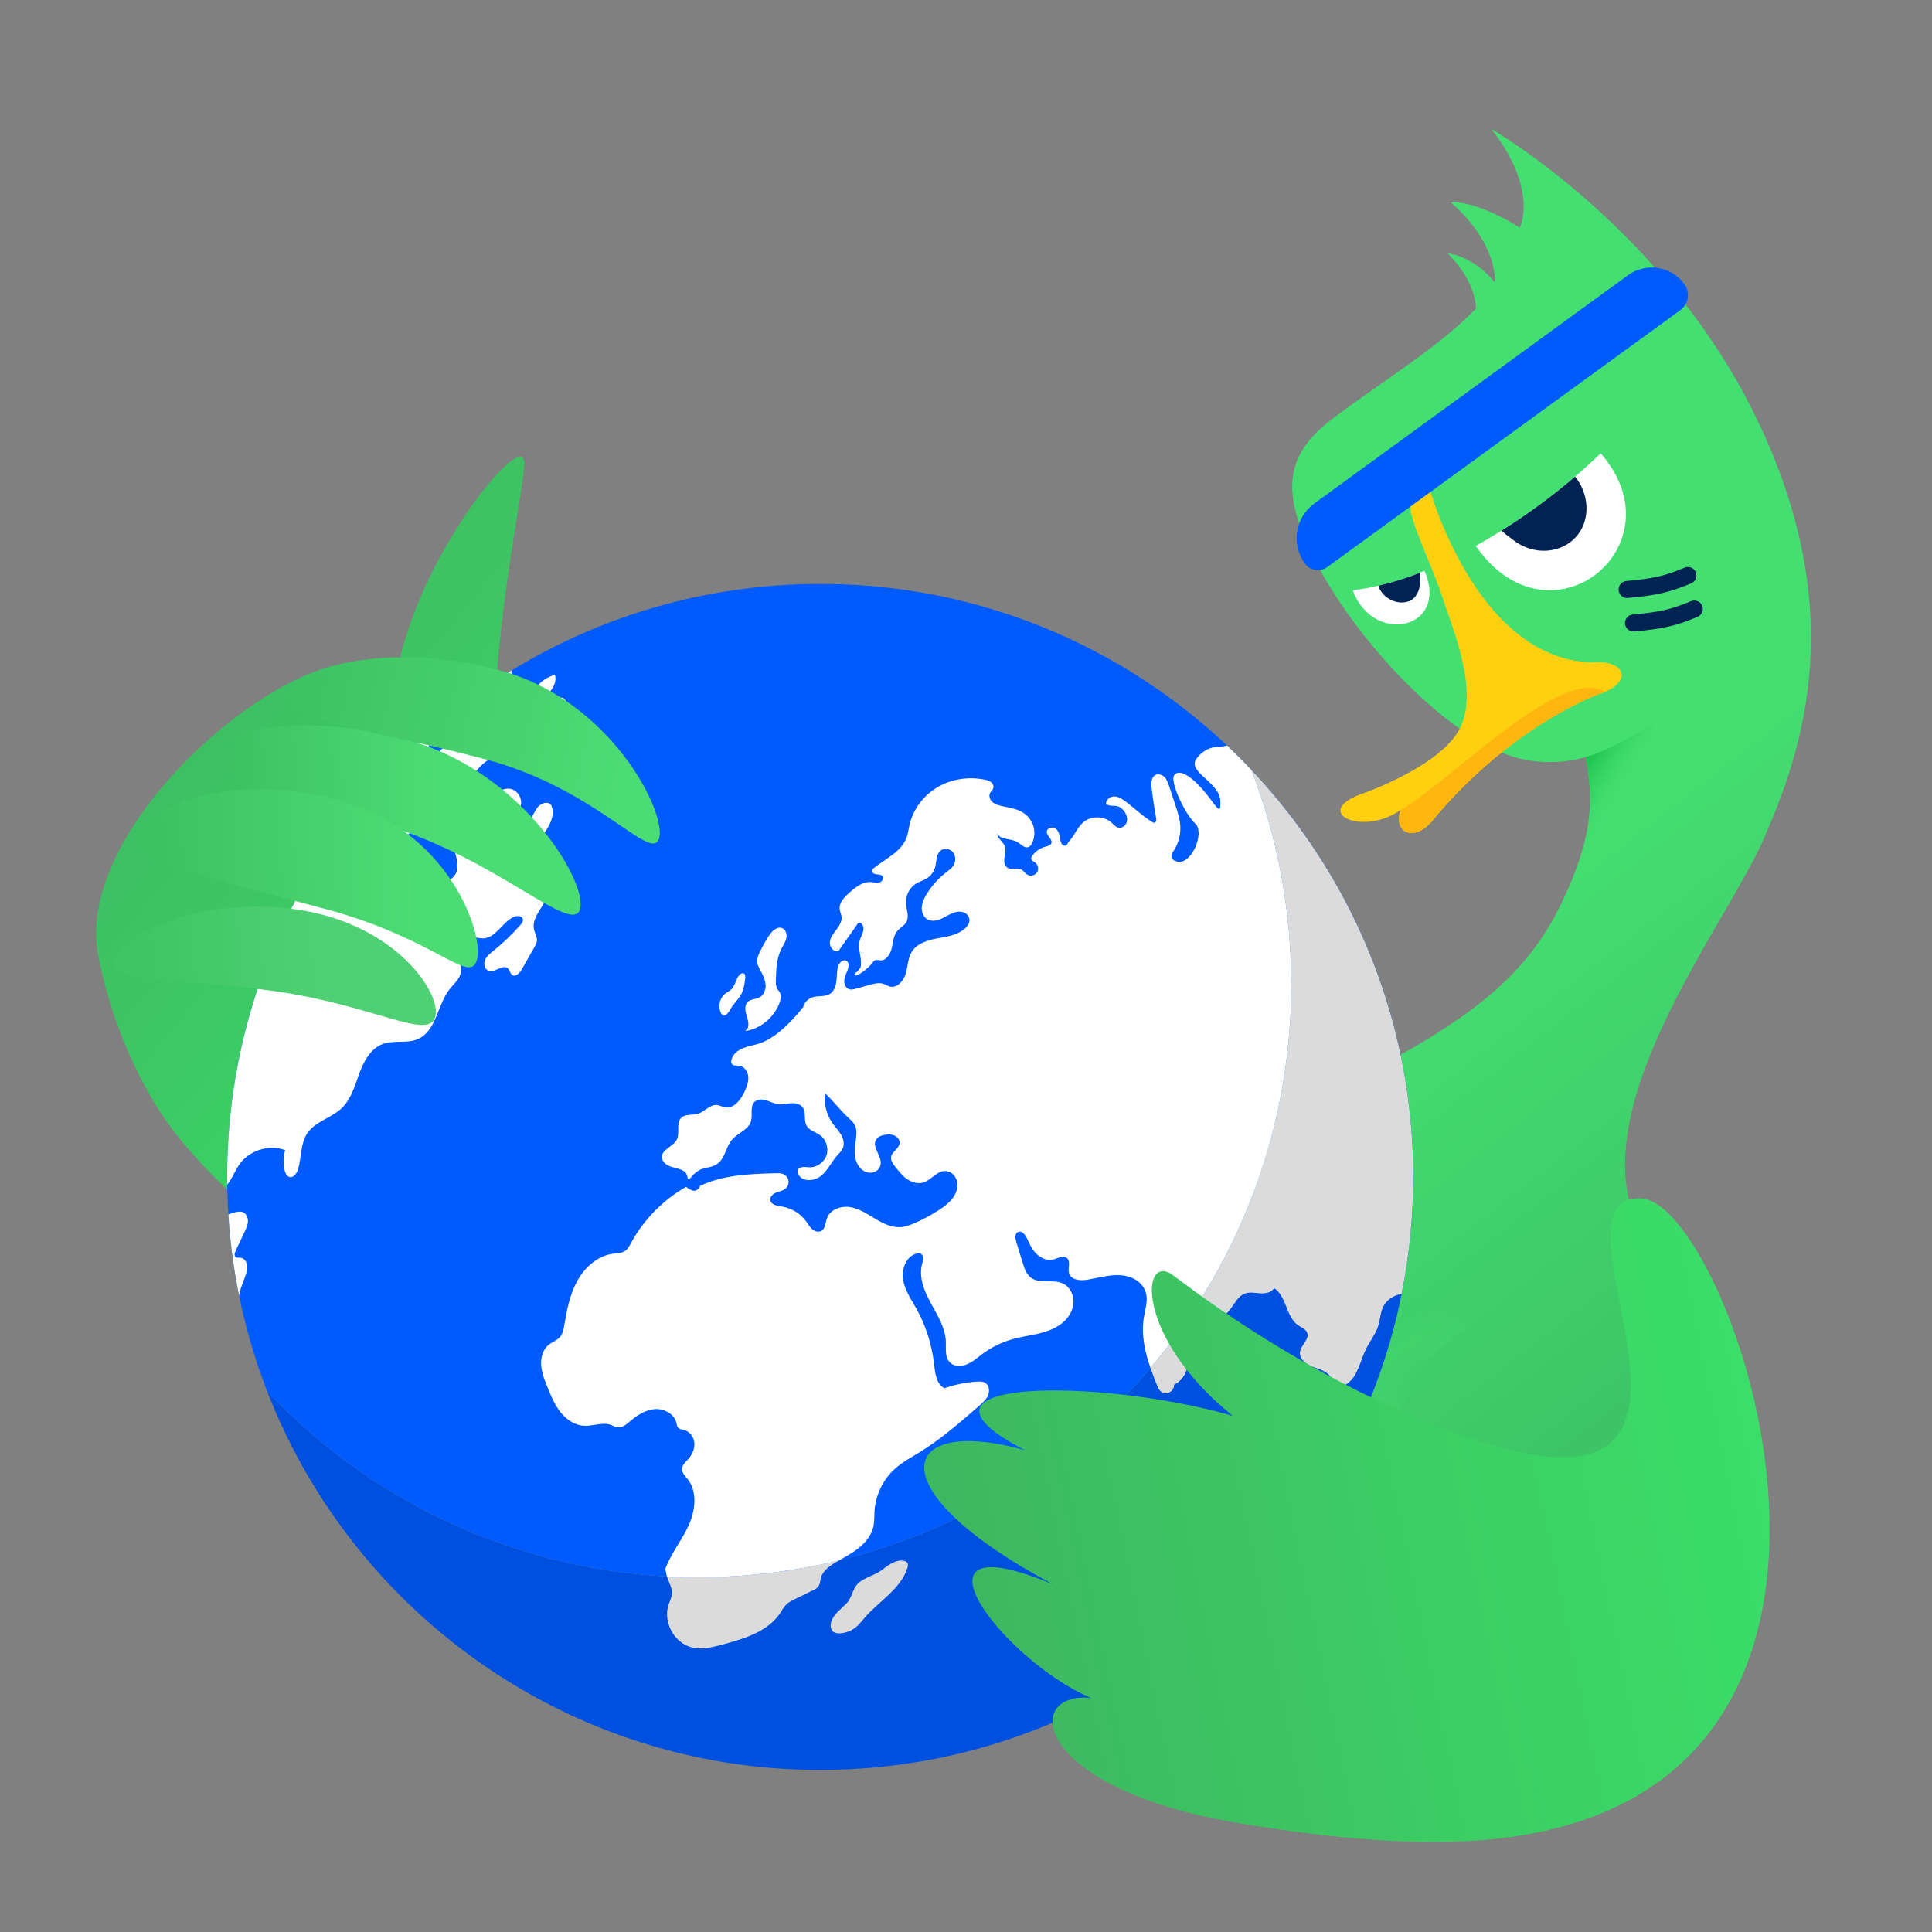
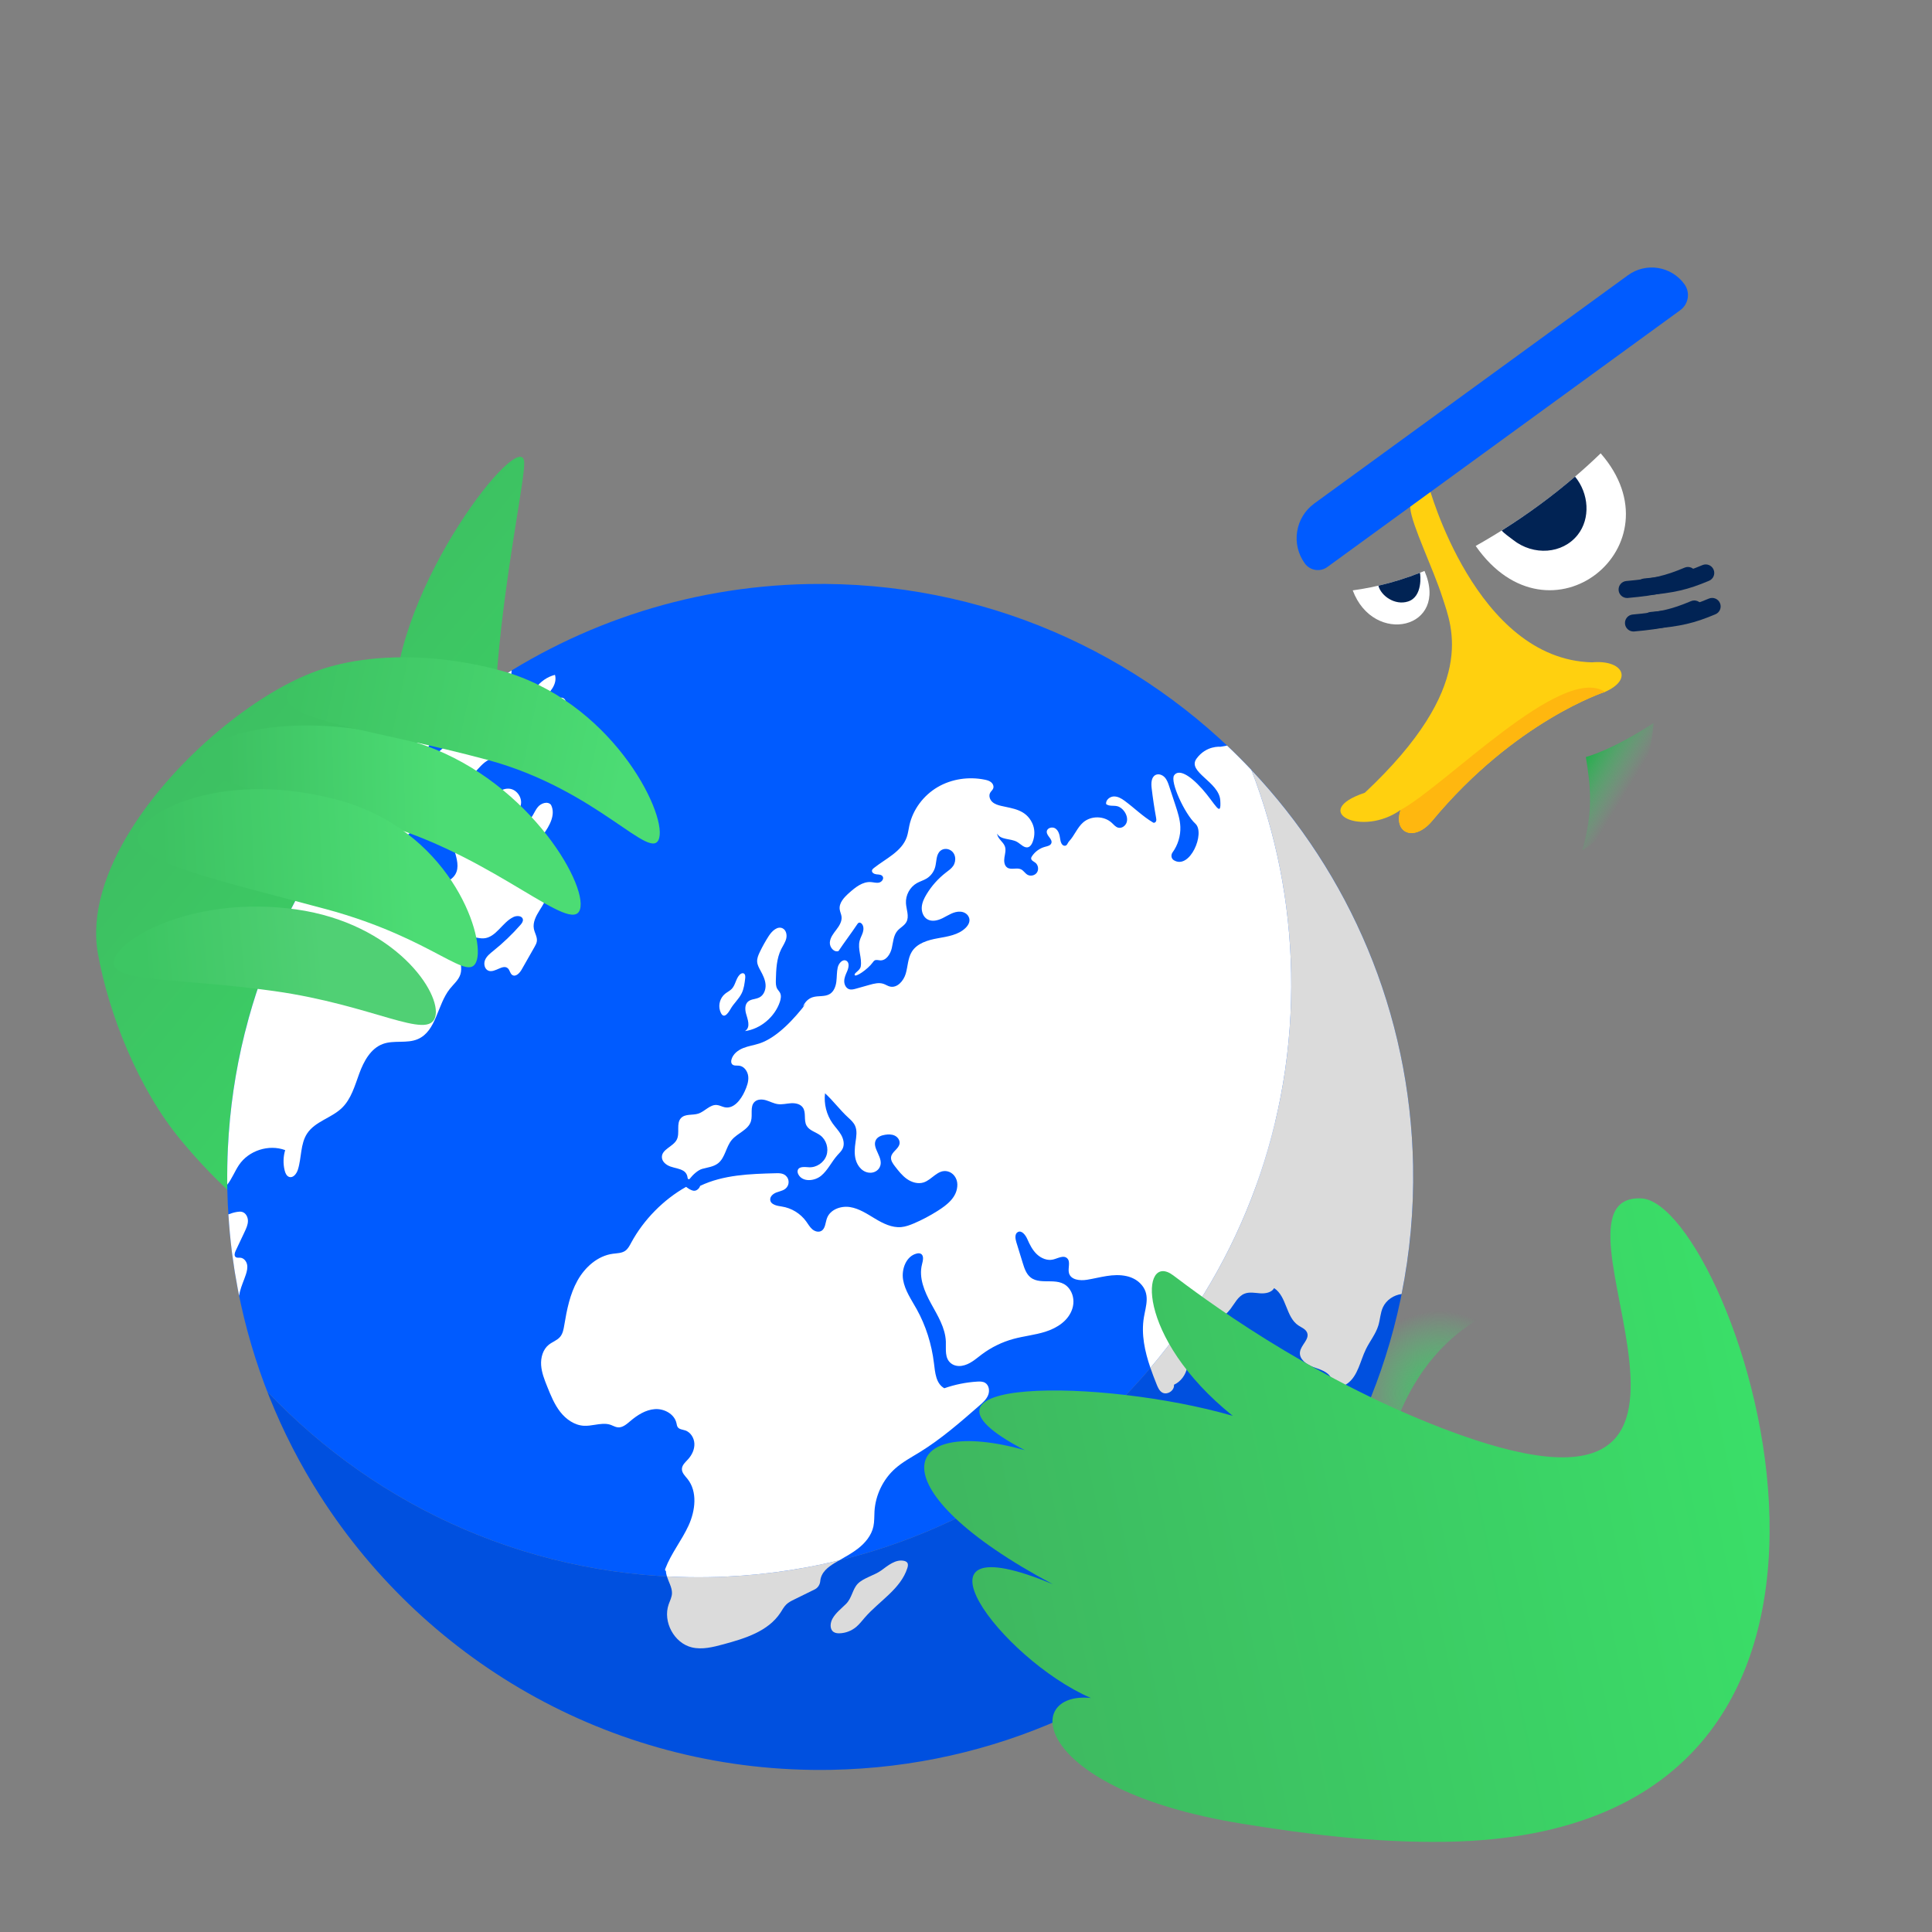
<svg xmlns="http://www.w3.org/2000/svg" width="400" height="400" viewBox="0 0 400 400" fill="none">
  <rect x="0" y="0" width="400" height="400" fill="#808080" stroke="none" />
  <g clip-path="url(#clip0_3385_85621)">
    <path fill-rule="evenodd" clip-rule="evenodd" d="M81.631 146.173C80.695 117.752 14.326 164.543 20.282 197.498C22.532 209.946 28.567 225.339 37.459 236.068C101.302 313.091 177.766 217.983 167.045 203.321C153.929 185.381 120.778 227.691 105.466 179.78C96.696 152.339 108.73 102.255 108.531 95.767C108.287 87.815 81.644 121.412 81.631 146.173Z" fill="url(#paint0_linear_3385_85621)" />
    <path d="M341.883 130.217C341.937 130.217 341.991 130.215 342.045 130.21C348.032 129.668 350.73 129.044 355.165 127.179C356.062 126.802 356.483 125.769 356.106 124.873C355.728 123.976 354.696 123.556 353.799 123.932C349.717 125.649 347.347 126.193 341.726 126.702C340.758 126.79 340.044 127.646 340.131 128.615C340.214 129.53 340.982 130.217 341.883 130.217Z" fill="#012354" />
    <path d="M340.56 123.283C340.613 123.283 340.667 123.281 340.721 123.276C346.708 122.733 349.406 122.11 353.841 120.245C354.738 119.867 355.159 118.835 354.781 117.938C354.404 117.041 353.372 116.619 352.475 116.997C348.393 118.714 346.024 119.258 340.403 119.767C339.434 119.855 338.72 120.712 338.807 121.68C338.891 122.595 339.659 123.283 340.56 123.283Z" fill="#012354" />
-     <path d="M363.642 86.556C382.988 126.555 373.374 155.021 365.051 173.923C357.117 191.939 325.836 231.243 340.159 255.778C354.482 280.313 351.081 308.619 347.145 316.66C343.209 324.701 324.446 340.706 292.366 340.707C261.494 340.707 252.855 338.685 232.454 329.495C215.967 322.068 211.454 312.018 210.749 304.268C210.045 296.518 210.749 282.427 221.318 269.04C231.887 255.653 253.728 237.334 276.979 225.357C300.23 213.379 314.658 204.418 322.776 188.014C330.614 172.176 329.6 164.716 328.337 156.723C328.337 156.723 320.584 159.354 312.207 156.309C296.707 150.672 277.699 128.763 270.638 112.625C265.706 101.351 266.172 94.128 275.647 86.877C285.434 79.388 297.932 71.959 305.605 63.839C305.24 57.44 299.638 52.393 299.638 52.393C304.162 53.191 307.399 55.916 309.54 58.522C309.495 49.103 300.322 41.892 300.322 41.892C304.665 41.592 311.271 44.934 314.705 47.177C318.124 37.472 308.685 26.667 308.685 26.667C308.685 26.667 344.572 47.13 363.642 86.556Z" fill="url(#paint1_linear_3385_85621)" />
    <path d="M331.401 93.856C348.078 112.946 320.863 135.034 305.529 113.032C315.052 107.674 323.898 101.127 331.401 93.856Z" fill="white" />
-     <path d="M295.803 100.634C295.803 100.634 305.494 136.532 329.607 137.13C335.922 136.545 338.245 140.635 332.297 143.249C332.297 143.249 313.744 149.212 296.555 169.908C292.735 174.507 288.39 172.395 289.981 167.686C282.017 173.377 270.909 168.037 282.576 164.126C282.576 164.126 299.024 158.359 302.519 150.251C306.014 142.144 300.635 129.906 298.648 123.722C296.66 117.537 292.308 108.741 291.983 105.234C291.659 101.726 292.165 99.556 295.803 100.634Z" fill="#FFD00F" />
+     <path d="M295.803 100.634C295.803 100.634 305.494 136.532 329.607 137.13C335.922 136.545 338.245 140.635 332.297 143.249C332.297 143.249 313.744 149.212 296.555 169.908C292.735 174.507 288.39 172.395 289.981 167.686C282.017 173.377 270.909 168.037 282.576 164.126C306.014 142.144 300.635 129.906 298.648 123.722C296.66 117.537 292.308 108.741 291.983 105.234C291.659 101.726 292.165 99.556 295.803 100.634Z" fill="#FFD00F" />
    <path d="M332.295 143.249C332.295 143.249 313.742 149.212 296.553 169.908C292.733 174.508 288.388 172.395 289.979 167.687C299.269 162.68 323.45 137.368 332.295 143.249Z" fill="#FFB70F" />
    <path d="M338.19 130.744C338.244 130.744 338.297 130.742 338.351 130.737C344.339 130.195 347.037 129.571 351.472 127.706C352.369 127.328 352.79 126.296 352.413 125.399C352.035 124.503 351.003 124.082 350.106 124.459C346.024 126.176 343.654 126.72 338.033 127.228C337.064 127.316 336.35 128.173 336.438 129.142C336.521 130.056 337.289 130.744 338.19 130.744Z" fill="#012354" />
    <path d="M336.868 123.809C336.922 123.809 336.975 123.806 337.03 123.801C343.017 123.259 345.715 122.635 350.149 120.77C351.046 120.393 351.468 119.361 351.09 118.464C350.713 117.567 349.681 117.145 348.784 117.523C344.702 119.24 342.332 119.784 336.711 120.293C335.742 120.381 335.029 121.238 335.116 122.206C335.199 123.121 335.967 123.809 336.868 123.809Z" fill="#012354" />
    <path d="M326.638 110.746C323.512 114.691 317.513 115.144 313.239 111.759C312.575 111.232 311.447 110.483 310.914 109.841C316.292 106.46 321.396 102.714 326.097 98.682C328.977 102.18 329.331 107.347 326.638 110.746Z" fill="#012354" />
    <path d="M280.068 122.229C284.394 133.787 300.115 130.23 294.929 118.207C290.097 120.191 285.019 121.57 280.068 122.229Z" fill="white" />
    <path d="M291.504 124.537C294.609 123.552 294.083 118.975 293.988 118.587C291.16 119.696 288.269 120.594 285.384 121.256C285.912 123.358 288.785 125.398 291.504 124.537Z" fill="#012354" />
    <path d="M327.582 176.09L327.581 176.091C329.999 167.789 329.233 162.388 328.338 156.723C328.338 156.723 333.493 155.481 342.342 149.691C342.342 149.691 341.883 167.199 327.582 176.09Z" fill="url(#paint2_linear_3385_85621)" />
    <path d="M253.297 240.509C255.247 242.41 258.252 242.28 260.061 240.413C262.004 238.409 261.749 235.346 259.964 233.674C258.232 231.9 255.127 231.776 253.205 233.744C251.449 235.542 251.294 238.559 253.297 240.509ZM262.766 230.738C266.492 234.351 266.168 239.946 262.969 243.24C259.607 246.701 253.978 246.84 250.465 243.419C246.934 239.981 246.919 234.33 250.309 230.923C253.515 227.559 259.112 227.195 262.766 230.738Z" fill="white" />
    <path d="M199.302 192.047C199.365 191.975 199.434 191.909 199.5 191.84C202.711 188.558 205.922 185.275 209.132 181.992C209.205 181.918 209.275 181.841 209.352 181.771C209.915 181.253 210.571 181.082 211.304 181.298C212.034 181.512 212.513 182.005 212.703 182.741C212.889 183.469 212.712 184.115 212.182 184.657C211.508 185.346 210.835 186.035 210.162 186.724C209.294 187.612 208.425 188.498 207.56 189.388C207.484 189.464 207.425 189.555 207.328 189.679C207.464 189.702 207.546 189.72 207.629 189.729C208.173 189.786 208.717 189.841 209.261 189.897C212.964 190.282 216.668 190.669 220.372 191.054C220.777 191.096 221.185 191.129 221.588 191.186C221.968 191.24 222.182 191.6 222.04 191.935C222.002 192.027 221.927 192.109 221.857 192.181C218.545 195.571 215.23 198.959 211.915 202.347C211.837 202.426 211.754 202.505 211.663 202.569C210.871 203.132 209.712 203.097 208.956 202.245C208.314 201.522 208.282 200.37 208.917 199.643C209.06 199.481 209.211 199.326 209.363 199.17C210.783 197.718 212.204 196.266 213.622 194.813C213.709 194.724 213.784 194.621 213.897 194.485C213.756 194.461 213.674 194.441 213.591 194.432C212.814 194.35 212.037 194.269 211.26 194.189C207.548 193.804 203.836 193.419 200.123 193.034C199.95 193.016 199.776 193.007 199.606 192.971C199.156 192.875 198.998 192.39 199.302 192.047Z" fill="white" />
    <path d="M234.235 222.153C234.813 222.141 235.301 222.363 235.71 222.761C237.263 224.278 238.813 225.796 240.365 227.312C240.443 227.388 240.528 227.456 240.609 227.528C240.633 227.518 240.657 227.508 240.68 227.498C240.698 227.389 240.72 227.28 240.734 227.171C241.28 222.902 241.825 218.632 242.371 214.362C242.436 213.855 242.503 213.347 242.567 212.839C242.598 212.594 242.716 212.412 242.954 212.332C243.182 212.256 243.381 212.318 243.545 212.495C243.568 212.52 243.595 212.543 243.619 212.568C246.66 215.542 249.701 218.516 252.742 221.491C252.829 221.576 252.919 221.659 252.993 221.755C253.489 222.391 253.536 223.298 253.114 224.009C252.694 224.717 251.876 225.106 251.079 224.986C250.604 224.916 250.222 224.688 249.883 224.354C248.628 223.117 247.365 221.888 246.105 220.656C246.037 220.589 245.971 220.519 245.897 220.461C245.854 220.428 245.797 220.415 245.723 220.383C245.702 220.503 245.683 220.595 245.671 220.688C245.071 225.44 244.471 230.192 243.871 234.945C243.86 235.031 243.853 235.118 243.832 235.203C243.738 235.567 243.366 235.739 243.034 235.562C242.922 235.502 242.823 235.411 242.73 235.322C239.465 232.131 236.2 228.938 232.937 225.745C232.826 225.635 232.723 225.516 232.632 225.39C232.148 224.726 232.074 224.01 232.439 223.281C232.803 222.556 233.414 222.172 234.235 222.153Z" fill="white" />
    <path d="M220.773 205.855C220.94 207.086 221.39 208.217 222.012 209.283C222.502 210.125 223.091 210.89 223.761 211.601C224.662 212.555 225.678 213.355 226.82 213.993C227.835 214.56 228.909 214.97 230.066 215.137C230.741 215.235 231.415 215.241 232.084 215.08C233.179 214.817 233.848 214.133 234.085 213.033C234.245 212.29 234.204 211.548 234.058 210.809C233.798 209.496 233.242 208.308 232.507 207.2C232.007 206.447 231.441 205.747 230.98 205.323C229.436 203.816 227.899 202.821 226.103 202.252C225.228 201.975 224.332 201.829 223.409 201.92C223.045 201.956 222.692 202.034 222.349 202.171C221.627 202.463 221.158 202.986 220.915 203.718C220.684 204.417 220.675 205.135 220.773 205.855ZM219.107 199.43C219.856 198.812 220.701 198.388 221.633 198.132C223.094 197.73 224.568 197.75 226.043 198.05C228.532 198.556 230.696 199.726 232.631 201.338C233.163 201.78 233.671 202.253 234.142 202.766C234.878 203.568 235.554 204.411 236.131 205.331C237.142 206.944 237.856 208.674 238.137 210.567C238.357 212.059 238.281 213.528 237.739 214.951C237.278 216.166 236.524 217.162 235.468 217.925C234.292 218.776 232.961 219.169 231.529 219.251C229.807 219.349 228.162 219 226.571 218.364C224.572 217.562 222.832 216.366 221.29 214.872C220.655 214.264 219.899 213.383 219.355 212.629C218.347 211.231 217.569 209.72 217.097 208.059C216.688 206.623 216.523 205.165 216.762 203.68C217.034 201.986 217.764 200.54 219.107 199.43Z" fill="white" />
    <path d="M300.762 264.445C304.377 264.446 308.444 266.078 312.867 270.007C290.26 277.754 286.951 302.43 286.951 302.43C277.808 295.477 284.997 264.446 300.759 264.445C300.761 264.445 300.761 264.445 300.762 264.445Z" fill="url(#paint3_radial_3385_85621)" />
    <path fill-rule="evenodd" clip-rule="evenodd" d="M348.733 58.826C349.987 60.549 349.607 62.963 347.883 64.218L274.811 117.393C273.322 118.476 271.237 118.147 270.154 116.659C267.265 112.689 268.142 107.13 272.111 104.241L337.051 56.984C340.785 54.267 346.016 55.091 348.733 58.826Z" fill="#005BFF" />
    <path d="M292.566 241.347C291.964 209.541 279.317 180.789 259.06 159.359C264.134 172.435 267.038 186.611 267.319 201.451C268.603 269.247 214.684 325.247 146.889 326.532C110.911 327.213 78.259 312.346 55.34 288.11C55.481 288.477 55.619 288.845 55.765 289.211C55.793 289.28 55.821 289.349 55.848 289.418C56.176 290.234 56.511 291.045 56.856 291.851C56.893 291.939 56.931 292.026 56.968 292.113C57.308 292.903 57.654 293.689 58.01 294.471C58.055 294.571 58.103 294.671 58.148 294.771C58.5 295.538 58.858 296.301 59.224 297.061C59.279 297.174 59.336 297.287 59.391 297.399C59.753 298.144 60.122 298.886 60.499 299.622C60.563 299.746 60.628 299.868 60.692 299.991C61.066 300.716 61.445 301.438 61.835 302.154C61.905 302.284 61.977 302.412 62.049 302.541C62.436 303.25 62.828 303.957 63.23 304.656C63.303 304.785 63.379 304.911 63.453 305.039C63.858 305.739 64.266 306.435 64.683 307.125C64.754 307.243 64.828 307.36 64.9 307.478C65.326 308.176 65.757 308.874 66.196 309.565C66.239 309.632 66.284 309.697 66.326 309.764C88.578 344.533 127.837 367.266 172.136 366.427C239.932 365.143 293.851 309.143 292.566 241.347Z" fill="#0050DF" />
    <path d="M146.888 326.531C214.684 325.247 268.603 269.247 267.318 201.451C267.037 186.611 264.134 172.435 259.06 159.359C236.139 135.11 203.474 120.235 167.486 120.917C141.792 121.403 118.095 129.754 98.638 143.622C98.628 143.63 98.618 143.638 98.608 143.644C97.654 144.325 96.711 145.02 95.779 145.726C95.696 145.79 95.611 145.852 95.529 145.915C93.777 147.248 92.061 148.625 90.386 150.048L90.384 150.049C87.047 152.885 83.864 155.894 80.849 159.065C80.796 159.12 80.745 159.176 80.692 159.231C80.011 159.95 79.338 160.678 78.674 161.414C78.583 161.514 78.494 161.615 78.404 161.714C77.773 162.418 77.149 163.131 76.532 163.85C76.439 163.958 76.346 164.067 76.253 164.176C75.632 164.907 75.018 165.647 74.413 166.393C74.341 166.481 74.27 166.568 74.199 166.656C73.546 167.466 72.901 168.285 72.268 169.111C72.254 169.13 72.239 169.149 72.225 169.167C68.903 173.512 65.868 178.084 63.142 182.855C63.103 182.923 63.064 182.992 63.025 183.061C62.526 183.938 62.04 184.82 61.562 185.709C61.514 185.799 61.465 185.888 61.418 185.978C60.944 186.867 60.48 187.762 60.027 188.664C59.991 188.737 59.955 188.809 59.918 188.882C59.438 189.842 58.969 190.809 58.514 191.783L58.51 191.794C55.695 197.819 53.359 204.108 51.545 210.611C51.533 210.651 51.522 210.691 51.511 210.731C51.22 211.777 50.942 212.829 50.68 213.886C50.671 213.921 50.661 213.956 50.653 213.99C48.746 221.668 47.563 229.624 47.179 237.783V237.8C47.125 238.951 47.087 240.106 47.066 241.265C47.065 241.292 47.065 241.319 47.063 241.346C47.035 242.891 47.026 244.44 47.055 245.997C47.139 250.415 47.46 254.772 47.997 259.06C48.026 259.296 48.06 259.53 48.091 259.764C48.224 260.777 48.368 261.786 48.526 262.789C48.569 263.068 48.613 263.346 48.658 263.625C48.836 264.71 49.026 265.791 49.232 266.867C49.255 266.99 49.276 267.114 49.301 267.238C50.035 271.021 50.948 274.738 52.02 278.386L52.02 278.387C52.291 279.305 52.571 280.218 52.862 281.127C52.867 281.145 52.874 281.164 52.879 281.182C53.165 282.075 53.461 282.962 53.767 283.845C53.779 283.882 53.792 283.917 53.804 283.953C54.104 284.82 54.415 285.683 54.735 286.541C54.754 286.594 54.774 286.647 54.793 286.699C54.971 287.171 55.157 287.639 55.339 288.11C78.258 312.346 110.911 327.213 146.888 326.531Z" fill="#005BFF" />
    <path d="M292.566 241.347C291.963 209.554 279.318 180.825 259.075 159.398C264.14 172.464 267.037 186.625 267.319 201.45C267.908 232.571 256.859 261.202 238.182 283.2C238.58 284.363 239.024 285.511 239.477 286.636C239.726 287.255 240.008 287.909 240.562 288.27C241.592 288.942 243.2 287.929 243.062 286.696C244.459 286.064 245.492 284.661 245.779 283.138C245.962 282.166 245.849 281.156 246.02 280.182C246.393 278.048 248.055 276.397 249.782 275.117C251.509 273.839 253.425 272.741 254.739 271.032C255.635 269.867 256.315 268.374 257.674 267.84C258.685 267.443 259.814 267.69 260.896 267.766C261.978 267.841 263.237 267.635 263.796 266.694C266.435 268.416 266.204 272.703 268.836 274.433C269.501 274.87 270.351 275.186 270.632 275.936C271.143 277.304 269.341 278.459 269.148 279.909C268.95 281.408 270.497 282.516 271.903 283.027C273.307 283.538 274.957 283.975 275.618 285.332C275.812 285.73 275.904 286.188 276.185 286.528C276.833 287.309 278.109 287.065 278.93 286.474C281.156 284.88 281.599 281.792 282.807 279.319C283.619 277.657 284.838 276.189 285.376 274.416C285.754 273.17 285.78 271.814 286.331 270.636C287.032 269.138 288.563 268.131 290.188 267.915C291.906 259.34 292.738 250.451 292.566 241.347Z" fill="#DBDBDB" />
    <path d="M138.078 326.379C138.436 327.523 139.135 328.661 139.127 329.816C139.122 330.64 138.707 331.395 138.438 332.171C137.189 335.767 139.576 340.193 143.237 341.074C145.398 341.593 147.652 341.009 149.796 340.43C154.224 339.23 159.039 337.761 161.58 333.898C161.969 333.305 162.301 332.661 162.813 332.171C163.277 331.728 163.859 331.439 164.434 331.157L168.665 329.077C169.326 328.753 169.76 328.096 169.824 327.357C169.986 325.519 171.445 324.428 172.875 323.563C173.163 323.389 173.455 323.223 173.746 323.055C165.12 325.156 156.135 326.356 146.889 326.532C143.927 326.588 140.99 326.531 138.078 326.379Z" fill="#DBDBDB" />
    <path d="M267.319 201.451C267.038 186.626 264.141 172.464 259.076 159.399C257.449 157.676 255.779 155.996 254.056 154.369L252.645 154.612C252.645 154.612 249.738 154.305 247.727 157.069C245.716 159.834 252.392 161.853 252.645 165.7C252.898 169.548 251.595 166.362 248.902 163.348C246.21 160.334 244.007 159.215 243.093 160.52C242.179 161.826 245.328 168.575 247.477 170.517C249.607 172.443 246.349 180.163 243.018 178.091C242.476 177.753 242.39 177 242.766 176.481C243.866 174.968 244.447 173.072 244.378 171.194C244.32 169.641 243.83 168.141 243.345 166.667C242.924 165.391 242.503 164.116 242.084 162.84C241.861 162.167 241.628 161.472 241.151 160.951C240.675 160.43 239.885 160.132 239.254 160.443C238.348 160.887 238.317 162.164 238.436 163.177C238.676 165.221 238.982 167.257 239.352 169.282C239.397 169.53 239.442 169.794 239.349 170.029C239.255 170.264 238.964 170.435 238.749 170.307C236.575 169.016 234.86 167.283 232.822 165.783C232.157 165.294 231.389 164.859 230.568 164.899C229.747 164.94 228.917 165.639 229.003 166.466C229.616 166.983 230.54 166.724 231.314 166.917C231.908 167.065 232.408 167.486 232.769 167.986C233.229 168.621 233.496 169.452 233.278 170.21C233.061 170.965 232.254 171.561 231.503 171.358C230.965 171.213 230.593 170.738 230.183 170.359C228.584 168.884 225.886 168.846 224.249 170.278C223.031 171.341 222.461 172.984 221.356 174.166C220.997 174.55 220.964 175.108 220.442 175.107C219.799 175.105 219.569 174.262 219.484 173.615C219.38 172.833 219.161 171.986 218.52 171.536C217.88 171.088 216.749 171.403 216.719 172.192C216.684 173.085 217.985 173.753 217.667 174.586C217.481 175.072 216.876 175.188 216.377 175.319C215.282 175.607 214.298 176.312 213.666 177.263C213.577 177.395 213.494 177.541 213.489 177.7C213.477 178.137 213.995 178.343 214.342 178.601C214.943 179.051 215.11 179.997 214.699 180.63C214.288 181.264 213.364 181.483 212.719 181.102C212.226 180.812 211.924 180.251 211.413 179.996C210.994 179.789 210.508 179.818 210.026 179.847C209.489 179.879 208.956 179.913 208.526 179.614C207.901 179.181 207.84 178.271 207.959 177.514C208.079 176.756 208.312 175.965 208.055 175.242C207.702 174.253 206.504 173.644 206.457 172.594C207.122 173.925 209.265 173.569 210.553 174.295C211.35 174.744 212.095 175.705 212.948 175.375C213.402 175.199 213.659 174.695 213.824 174.252C214.289 173.009 214.276 171.601 213.705 170.404C212.362 167.59 209.705 167.417 207.295 166.853C206.627 166.696 205.941 166.491 205.436 166.021C204.931 165.553 204.666 164.751 204.999 164.144C205.179 163.815 205.51 163.579 205.637 163.225C205.801 162.771 205.564 162.246 205.191 161.943C204.818 161.642 204.337 161.516 203.869 161.421C200.576 160.757 197.037 161.258 194.13 162.959C191.223 164.661 189.001 167.582 188.275 170.902C188.1 171.703 188.008 172.526 187.741 173.3C186.696 176.316 183.413 177.746 180.926 179.714C180.757 179.848 180.58 180.003 180.537 180.216C180.445 180.68 181.017 180.981 181.482 181.023C181.947 181.065 182.507 181.063 182.754 181.466C183.054 181.955 182.559 182.603 182.004 182.73C181.449 182.855 180.878 182.666 180.311 182.625C178.586 182.5 177.08 183.72 175.783 184.88C174.771 185.785 173.671 186.932 173.853 188.287C173.921 188.792 174.167 189.259 174.231 189.765C174.356 190.761 173.76 191.691 173.154 192.487C172.549 193.282 171.876 194.119 171.811 195.12C171.745 196.123 172.668 197.23 173.605 196.905C174.848 195.036 176.223 193.254 177.465 191.385C177.562 191.239 177.671 191.084 177.838 191.032C178.043 190.968 178.264 191.088 178.41 191.247C178.831 191.701 178.83 192.418 178.651 193.015C178.471 193.611 178.144 194.156 177.984 194.758C177.753 195.621 177.882 196.537 178.032 197.417C178.184 198.299 178.356 199.198 178.21 200.081C178.064 200.962 176.876 201.362 176.941 201.835C177.031 202.477 179.659 200.684 180.665 199.296C180.793 199.12 180.921 198.934 181.112 198.835C181.444 198.663 181.841 198.811 182.214 198.834C183.464 198.911 184.332 197.565 184.627 196.333C184.921 195.1 184.963 193.724 185.77 192.753C186.341 192.067 187.237 191.67 187.663 190.882C188.286 189.733 187.654 188.334 187.57 187.024C187.464 185.357 188.374 183.664 189.814 182.848C190.462 182.48 191.195 182.283 191.832 181.897C192.703 181.37 193.36 180.489 193.623 179.495C193.932 178.323 193.781 176.888 194.733 176.124C195.24 175.717 195.962 175.657 196.558 175.915C197.9 176.496 198.076 178.203 197.348 179.278C196.968 179.838 196.397 180.229 195.863 180.638C194.261 181.871 192.887 183.408 191.835 185.145C191.338 185.965 190.904 186.861 190.84 187.822C190.777 188.782 191.156 189.823 191.974 190.316C192.929 190.893 194.165 190.584 195.167 190.09C196.354 189.504 197.473 188.663 198.859 188.754C199.519 188.798 200.166 189.13 200.5 189.709C201.025 190.618 200.536 191.505 199.909 192.119C198.412 193.581 196.192 193.893 194.145 194.263C192.097 194.634 189.863 195.28 188.768 197.071C187.952 198.408 187.966 200.083 187.523 201.589C187.08 203.096 185.74 204.629 184.235 204.25C183.779 204.135 183.38 203.855 182.934 203.701C181.986 203.372 180.948 203.644 179.982 203.916C179.065 204.175 178.148 204.432 177.232 204.691C176.759 204.824 176.252 204.957 175.787 204.798C175.137 204.574 174.782 203.822 174.79 203.127C174.798 202.431 175.089 201.774 175.371 201.141C175.703 200.393 175.938 199.321 175.234 198.919C174.472 198.485 173.641 199.436 173.443 200.297C173.222 201.258 173.284 202.263 173.157 203.241C173.032 204.219 172.659 205.247 171.835 205.773C170.796 206.436 169.419 206.094 168.247 206.467C167.334 206.758 166.576 207.51 166.27 208.428C166.494 208.179 166.718 207.931 166.942 207.681C164.539 210.815 160.929 214.835 157.198 216.046C156.099 216.403 154.938 216.563 153.865 216.995C152.793 217.427 151.769 218.212 151.451 219.337C151.358 219.661 151.34 220.044 151.551 220.306C151.884 220.716 152.517 220.581 153.038 220.641C154.081 220.762 154.82 221.831 154.918 222.889C155.016 223.947 154.619 224.985 154.181 225.951C153.393 227.687 151.938 229.608 150.083 229.259C149.517 229.152 148.999 228.832 148.426 228.778C146.992 228.642 145.938 230.13 144.564 230.567C143.378 230.945 141.886 230.567 141.013 231.466C139.932 232.578 140.821 234.567 140.116 235.955C139.371 237.419 137.007 237.933 137.037 239.58C137.054 240.526 137.944 241.218 138.827 241.527C139.709 241.835 140.678 241.922 141.48 242.404C142.033 242.736 142.312 243.299 142.374 243.921C142.396 244.146 142.664 244.232 142.802 244.053C143.461 243.198 144.532 242.235 145.393 242.002C146.516 241.696 147.744 241.57 148.665 240.85C150.141 239.695 150.293 237.465 151.496 236.023C152.709 234.567 154.951 233.94 155.483 232.113C155.867 230.791 155.236 229.103 156.213 228.145C156.822 227.547 157.802 227.562 158.615 227.804C159.428 228.047 160.192 228.477 161.031 228.594C161.933 228.719 162.84 228.474 163.748 228.414C164.656 228.355 165.681 228.545 166.212 229.293C166.952 230.337 166.368 231.891 166.974 233.021C167.537 234.072 168.875 234.355 169.829 235.06C171.076 235.984 171.62 237.771 171.1 239.245C170.582 240.718 169.043 241.754 167.501 241.67C166.624 241.621 165.418 241.441 165.163 242.292C165.077 242.578 165.159 242.892 165.298 243.157C166.145 244.77 168.621 244.578 170.016 243.42C171.411 242.261 172.178 240.506 173.392 239.156C173.786 238.718 174.233 238.311 174.478 237.775C174.887 236.875 174.629 235.795 174.137 234.939C173.645 234.084 172.942 233.376 172.372 232.57C171.115 230.791 170.546 228.524 170.815 226.353C172.518 227.905 173.917 229.833 175.62 231.386C176.165 231.881 176.723 232.396 177.03 233.07C177.502 234.107 177.295 235.312 177.13 236.442C176.955 237.655 176.844 238.91 177.165 240.092C177.556 241.539 178.717 242.872 180.317 242.801C181.045 242.767 181.748 242.368 182.1 241.724C183.172 239.763 180.364 237.711 181.367 235.976C181.741 235.332 182.52 235.058 183.249 234.943C183.917 234.837 184.627 234.826 185.239 235.116C185.85 235.405 186.331 236.06 186.249 236.739C186.113 237.861 184.647 238.429 184.488 239.548C184.388 240.249 184.843 240.893 185.272 241.451C186.018 242.419 186.781 243.403 187.779 244.102C188.776 244.799 190.065 245.181 191.221 244.811C192.977 244.25 194.134 242.103 196.112 242.5C197.349 242.749 198.19 243.935 198.208 245.211C198.242 247.83 196.083 249.461 194.118 250.705C192.549 251.699 190.907 252.57 189.201 253.296C188.358 253.654 187.488 253.977 186.577 254.057C184.667 254.224 182.837 253.308 181.187 252.318C179.536 251.329 177.883 250.214 175.988 249.913C174.094 249.613 171.86 250.415 171.208 252.24C170.874 253.176 170.883 254.407 170.013 254.866C169.415 255.181 168.658 254.93 168.149 254.483C167.641 254.035 167.307 253.426 166.908 252.876C165.716 251.234 163.862 250.101 161.871 249.801C160.886 249.653 159.573 249.434 159.468 248.43C159.392 247.71 160.078 247.143 160.746 246.889C161.607 246.562 162.611 246.473 163.09 245.515C163.379 244.936 163.32 244.208 162.936 243.688C162.337 242.877 161.425 242.884 160.577 242.907C155.262 243.043 149.769 243.222 144.96 245.52C144.787 246.087 144.182 246.619 143.602 246.528C143.022 246.438 142.524 246.078 142.049 245.728C137.382 248.341 133.237 252.551 130.682 257.292C130.349 257.91 130.015 258.568 129.442 258.968C128.713 259.475 127.764 259.459 126.887 259.577C123.744 259.995 121.107 262.351 119.551 265.148C117.996 267.944 117.36 271.158 116.833 274.323C116.69 275.19 116.531 276.103 115.97 276.775C115.351 277.517 114.362 277.816 113.611 278.42C112.406 279.386 111.936 281.063 112.034 282.617C112.134 284.171 112.72 285.643 113.299 287.085C114.031 288.91 114.78 290.762 115.986 292.308C117.19 293.853 118.937 295.081 120.878 295.192C121.626 295.234 122.383 295.114 123.137 294.994C124.278 294.811 125.408 294.63 126.477 295.014C126.943 295.181 127.38 295.453 127.871 295.512C128.853 295.631 129.707 294.891 130.464 294.247C131.94 292.988 133.664 291.876 135.59 291.743C137.515 291.612 139.631 292.753 140.059 294.659C140.121 294.931 140.15 295.221 140.303 295.454C140.622 295.941 141.301 295.968 141.851 296.147C142.972 296.511 143.713 297.7 143.763 298.889C143.814 300.08 143.262 301.239 142.465 302.115C141.915 302.721 141.198 303.319 141.183 304.142C141.169 304.946 141.834 305.566 142.336 306.191C144.448 308.824 143.97 312.759 142.562 315.839C141.154 318.918 138.959 321.598 137.752 324.765C137.691 324.925 137.653 325.149 137.803 325.231C137.831 325.247 137.851 325.235 137.872 325.223C137.876 325.61 137.958 325.995 138.078 326.379C140.99 326.531 143.927 326.588 146.889 326.532C156.135 326.357 165.121 325.156 173.746 323.055C175.083 322.284 176.444 321.548 177.661 320.596C179.144 319.439 180.428 317.894 180.828 316.041C181.052 315.007 180.989 313.936 181.055 312.879C181.265 309.523 182.839 306.274 185.333 304.052C186.855 302.696 188.672 301.732 190.405 300.666C194.864 297.922 198.836 294.452 202.785 290.999C203.494 290.38 204.227 289.727 204.581 288.849C204.936 287.971 204.777 286.802 203.977 286.308C203.488 286.006 202.878 286.012 202.307 286.048C199.993 286.192 197.699 286.656 195.509 287.423C193.77 286.449 193.609 284.222 193.365 282.225C192.891 278.313 191.697 274.482 189.788 271.048C188.698 269.087 187.354 267.188 186.979 264.972C186.603 262.754 187.618 260.071 189.776 259.538C190.061 259.467 190.374 259.44 190.635 259.577C191.336 259.94 191.095 260.984 190.895 261.756C190.179 264.514 191.395 267.387 192.762 269.881C194.129 272.376 195.722 274.913 195.829 277.763C195.889 279.363 195.537 281.198 196.899 282.266C197.516 282.75 198.334 282.899 199.106 282.782C200.766 282.53 201.974 281.384 203.26 280.42C205.223 278.95 207.458 277.855 209.814 277.212C211.995 276.616 214.27 276.403 216.425 275.721C218.844 274.956 221.217 273.456 222.018 270.938C222.426 269.654 222.286 268.218 221.562 267.086C219.554 263.941 215.667 266.307 213.368 264.472C212.47 263.756 212.084 262.582 211.745 261.478C211.301 260.038 210.859 258.599 210.415 257.161C210.193 256.438 210.062 255.463 210.715 255.095C211.531 254.637 212.332 255.706 212.708 256.571C213.201 257.706 213.779 258.837 214.673 259.684C215.568 260.53 216.842 261.054 218.034 260.769C219.027 260.532 220.175 259.808 220.931 260.501C221.716 261.22 221.036 262.562 221.325 263.594C221.719 265.005 223.612 265.195 225.042 264.964C227.779 264.521 230.485 263.58 233.28 264.216C234.307 264.449 235.282 264.929 236.036 265.673C238.244 267.851 237.228 270.348 236.831 272.743C236.245 276.258 237.014 279.794 238.182 283.2C256.86 261.203 267.908 232.572 267.319 201.451Z" fill="white" />
    <path d="M187.141 323.152C185.426 322.797 183.87 324.104 182.452 325.141C181.051 326.165 178.727 326.698 177.571 327.917C176.489 329.059 176.388 330.842 175.179 332.053C174.206 333.028 173.072 333.878 172.383 335.076C171.872 335.965 171.733 337.285 172.569 337.869C172.935 338.125 173.406 338.171 173.851 338.156C175.084 338.111 176.298 337.645 177.25 336.852C177.937 336.28 178.479 335.555 179.067 334.88C182.055 331.451 186.476 328.994 187.861 324.642C187.974 324.285 188.057 323.868 187.852 323.556C187.697 323.32 187.415 323.208 187.141 323.152Z" fill="#DBDBDB" />
    <path d="M154.242 213.476C157.469 213.045 160.413 210.525 161.451 207.462C161.663 206.838 161.799 206.127 161.494 205.543C161.344 205.253 161.096 205.024 160.929 204.742C160.612 204.203 160.618 203.54 160.634 202.915C160.691 200.723 160.766 198.45 161.751 196.492C162.113 195.772 162.596 195.098 162.784 194.314C162.971 193.531 162.757 192.565 162.037 192.204C160.973 191.671 159.831 192.756 159.184 193.755C158.486 194.833 157.856 195.958 157.303 197.117C157.001 197.748 156.715 198.422 156.762 199.121C156.806 199.79 157.149 200.398 157.47 200.986C157.962 201.889 158.433 202.841 158.503 203.867C158.573 204.893 158.152 206.017 157.242 206.497C156.476 206.9 155.466 206.814 154.835 207.405C154.213 207.988 154.231 208.982 154.446 209.807C154.74 210.942 155.519 212.65 154.242 213.476Z" fill="white" />
    <path d="M151.26 208.889C151.912 207.743 152.953 206.865 153.543 205.679C154.024 204.715 154.157 203.618 154.283 202.548C154.326 202.177 154.322 201.712 153.99 201.543C153.704 201.398 153.359 201.583 153.135 201.812C152.35 202.618 152.278 203.928 151.499 204.74C151.102 205.154 150.562 205.395 150.117 205.756C149.122 206.561 148.685 207.991 149.062 209.214C149.692 211.265 150.685 209.902 151.26 208.889Z" fill="white" />
    <path d="M51.151 261.791C51.005 261.103 50.461 260.454 49.759 260.397C49.434 260.371 49.068 260.462 48.805 260.267C48.423 259.982 48.59 259.386 48.794 258.955C49.41 257.651 50.025 256.348 50.642 255.045C50.98 254.328 51.325 253.584 51.333 252.791C51.34 251.999 50.911 251.144 50.151 250.92C49.813 250.822 49.452 250.854 49.104 250.91C48.481 251.009 47.875 251.191 47.287 251.419C47.449 253.988 47.681 256.537 47.996 259.06C48.026 259.296 48.06 259.529 48.091 259.764C48.224 260.776 48.367 261.785 48.525 262.789C48.569 263.068 48.613 263.346 48.658 263.625C48.836 264.709 49.026 265.791 49.231 266.867C49.255 266.99 49.276 267.113 49.3 267.238C49.369 267.588 49.446 267.935 49.517 268.285C49.551 268.011 49.599 267.738 49.663 267.472C49.96 266.234 50.513 265.074 50.908 263.864C51.126 263.194 51.297 262.479 51.151 261.791Z" fill="white" />
    <path d="M113.206 184.771C113.184 183.412 111.864 182.005 110.586 182.471C109.747 182.777 108.659 183.679 108.225 182.899C107.99 182.404 108.566 181.895 109.099 181.765C109.633 181.635 110.258 181.629 110.612 181.211C111.152 180.576 110.624 179.644 110.366 178.854C109.672 176.729 111.151 174.571 112.476 172.772C113.8 170.973 115.099 168.615 114.074 166.629C113.398 165.827 112.026 166.277 111.357 167.087C110.517 168.106 110.233 169.534 108.972 170.22C108.29 170.591 107.389 170.465 107.005 169.791C106.479 168.866 107.388 167.899 107.745 166.937C108.325 165.372 107.082 163.422 105.417 163.289C103.832 163.162 102.478 164.411 101.556 165.705C100.632 167.001 99.85 168.492 98.478 169.295C97.115 170.094 95.279 170.138 94.26 171.345C92.094 173.91 95.984 178.141 94.269 181.026C93.403 182.486 91.463 182.892 90.261 184.089C88.872 185.47 88.699 187.614 88.012 189.447C87.325 191.28 85.358 193.076 83.606 192.2C84.898 189.608 86.19 187.017 87.481 184.425C87.728 183.931 87.968 183.312 87.649 182.861C87.346 182.432 86.727 182.426 86.239 182.232C85.65 181.999 85.234 181.475 84.848 180.973C83.808 179.625 82.718 178.135 82.732 176.431C82.746 174.525 84.152 172.911 85.679 171.77C87.206 170.628 88.954 169.739 90.209 168.304C92.005 166.247 92.825 163.076 95.393 162.152C98.279 161.115 99.306 157.522 102.312 156.908C102.846 156.799 103.419 156.831 103.908 156.59C104.971 156.065 105.154 154.525 106.162 153.905C106.875 153.467 107.786 153.613 108.607 153.462C111.298 152.965 112.298 149.657 114.367 147.867C115.109 147.225 116.048 146.712 116.808 146.09C117.702 145.357 116.672 143.944 115.735 144.623L115.714 144.638C115.034 145.139 114.532 145.84 113.961 146.463C112.654 147.89 110.935 148.935 109.066 149.439C109.061 147.455 110.822 145.991 112.344 144.719C113.866 143.446 115.439 141.629 114.901 139.719C113.286 140.13 111.831 141.145 110.887 142.518C110.339 143.316 109.962 144.223 109.415 145.022C107.287 148.135 103.156 149.004 99.437 149.623C98.817 149.727 98.02 149.748 97.734 149.187C97.49 148.709 97.836 148.109 98.306 147.852C98.778 147.595 99.335 147.572 99.862 147.479C101.868 147.125 103.573 145.676 104.57 143.9C105.436 142.356 105.817 140.587 105.926 138.813C103.437 140.333 101.005 141.935 98.638 143.622C98.628 143.63 98.618 143.637 98.608 143.644C97.654 144.325 96.711 145.019 95.779 145.725C95.696 145.789 95.611 145.852 95.529 145.915C94.013 147.07 92.528 148.262 91.068 149.484C90.899 150.04 90.951 150.686 91.409 151.016C91.982 151.426 92.885 151.13 93.409 151.603C93.765 151.925 93.787 152.5 93.59 152.938C93.393 153.377 93.025 153.711 92.667 154.032C91.972 154.651 91.278 155.272 90.584 155.893C90.32 156.128 90.031 156.376 89.679 156.414C89.117 156.474 88.62 155.93 88.574 155.367C88.527 154.804 88.825 154.262 89.203 153.842C89.448 153.57 89.734 153.328 89.918 153.012C90.102 152.695 90.161 152.269 89.941 151.977C89.702 151.658 89.245 151.619 88.898 151.423C88.881 151.412 88.868 151.398 88.85 151.388C86.071 153.828 83.397 156.386 80.849 159.064C80.796 159.119 80.746 159.176 80.692 159.231C80.011 159.95 79.338 160.678 78.674 161.414C78.583 161.514 78.494 161.614 78.404 161.714C77.773 162.418 77.149 163.13 76.532 163.849C76.439 163.958 76.346 164.067 76.253 164.176C75.632 164.907 75.019 165.647 74.413 166.393C74.341 166.48 74.269 166.568 74.199 166.656C73.546 167.466 72.901 168.284 72.269 169.11C72.254 169.13 72.239 169.148 72.225 169.167C68.903 173.512 65.868 178.084 63.142 182.855C63.103 182.923 63.064 182.992 63.025 183.061C62.526 183.937 62.04 184.82 61.562 185.709C61.514 185.798 61.467 185.888 61.418 185.978C60.944 186.867 60.48 187.762 60.027 188.664C59.992 188.736 59.955 188.809 59.918 188.881C59.438 189.842 58.97 190.808 58.514 191.783L58.51 191.794C55.695 197.819 53.359 204.107 51.545 210.611C51.533 210.651 51.522 210.691 51.511 210.731C51.22 211.777 50.943 212.829 50.68 213.885C50.671 213.921 50.661 213.956 50.653 213.99C48.746 221.668 47.563 229.624 47.179 237.783V237.8C47.125 238.951 47.087 240.106 47.066 241.265C47.065 241.292 47.065 241.319 47.064 241.346C47.04 242.651 47.034 243.961 47.05 245.275C47.99 244.105 48.62 242.474 49.479 241.195C51.494 238.198 55.66 236.859 59.043 238.121C58.631 239.489 58.596 240.969 58.943 242.354C59.081 242.905 59.347 243.512 59.891 243.677C60.719 243.928 61.409 242.995 61.672 242.17C62.464 239.69 62.161 236.826 63.602 234.659C65.257 232.171 68.621 231.473 70.774 229.402C72.718 227.531 73.459 224.78 74.389 222.248C75.32 219.714 76.752 217.056 79.288 216.134C81.579 215.303 84.25 216.106 86.491 215.144C90.356 213.485 90.513 208.034 93.129 204.739C93.905 203.76 94.94 202.921 95.318 201.73C95.73 200.436 95.269 199.05 95.089 197.703C94.908 196.356 95.191 194.707 96.432 194.156C97.572 193.65 98.879 194.347 100.125 194.275C102.708 194.126 103.978 190.951 106.321 189.851C107.018 189.524 108.111 189.582 108.254 190.338C108.336 190.774 108.029 191.178 107.736 191.511C106.035 193.446 104.166 195.235 102.159 196.849C101.476 197.399 100.748 197.966 100.416 198.777C100.085 199.588 100.347 200.715 101.177 200.994C102.515 201.444 104.146 199.522 105.164 200.499C105.566 200.883 105.602 201.576 106.073 201.871C106.78 202.314 107.583 201.474 107.996 200.749C108.883 199.189 109.77 197.63 110.657 196.072C110.873 195.693 111.091 195.303 111.15 194.871C111.268 193.989 110.698 193.171 110.531 192.299C110.276 190.963 110.976 189.646 111.699 188.494C112.424 187.345 113.226 186.129 113.206 184.771Z" fill="white" />
    <path fill-rule="evenodd" clip-rule="evenodd" d="M41.759 156.924C43.393 151.512 63.193 146.714 85.895 153.641C108.599 160.57 121.72 182.854 120.084 188.267C118.45 193.679 102.895 177.885 80.189 170.955C57.484 164.026 40.124 162.335 41.759 156.924Z" fill="url(#paint4_linear_3385_85621)" />
    <path fill-rule="evenodd" clip-rule="evenodd" d="M28.594 172.905C30.048 167.442 47.03 159.45 69.949 165.618C92.872 171.788 100.211 193.189 98.757 198.654C97.303 204.116 90.355 194.383 67.431 188.211C44.508 182.041 27.141 178.368 28.594 172.905Z" fill="url(#paint5_linear_3385_85621)" />
    <path fill-rule="evenodd" clip-rule="evenodd" d="M59.479 143.748C60.932 138.285 80.514 132.595 103.434 138.763C126.356 144.933 137.937 168.021 136.482 173.486C135.029 178.948 123.814 163.483 100.89 157.312C77.968 151.142 58.025 149.211 59.479 143.748Z" fill="url(#paint6_linear_3385_85621)" />
    <path fill-rule="evenodd" clip-rule="evenodd" d="M23.636 198.705C25.072 193.814 40.871 185.394 61.327 188.285C81.786 191.178 91.544 205.669 90.106 210.562C88.67 215.453 77.309 208.096 56.848 205.202C36.389 202.308 22.2 203.596 23.636 198.705Z" fill="url(#paint7_linear_3385_85621)" />
    <path fill-rule="evenodd" clip-rule="evenodd" d="M225.852 351.552C211.487 350.088 213.657 370.468 256.959 377.547C270.138 379.701 284.641 381.561 299.35 381.328C404.933 379.653 358.964 248.978 339.815 248.116C316.379 247.062 370.37 323.279 298.647 295.717C270.263 284.809 248.38 268.174 242.908 264.054C236.198 258.998 234.858 276.77 255.234 293.138C228.11 285.277 183.124 285.162 212.164 300.229C185.723 292.88 181.159 308.401 217.989 328.005C185.612 314.503 207.151 343.449 225.852 351.552Z" fill="url(#paint8_linear_3385_85621)" />
  </g>
  <defs>
    <linearGradient id="paint0_linear_3385_85621" x1="140.924" y1="236.725" x2="17.954" y2="134.793" gradientUnits="userSpaceOnUse">
      <stop stop-color="#3ADF68" />
      <stop offset="1" stop-color="#3EB860" />
    </linearGradient>
    <linearGradient id="paint1_linear_3385_85621" x1="349.561" y1="301.021" x2="277.686" y2="208.872" gradientUnits="userSpaceOnUse">
      <stop stop-color="#3CC163" />
      <stop offset="1" stop-color="#44DF71" />
    </linearGradient>
    <linearGradient id="paint2_linear_3385_85621" x1="336.342" y1="164.649" x2="324.842" y2="157.639" gradientUnits="userSpaceOnUse">
      <stop stop-color="#44DD70" stop-opacity="0" />
      <stop offset="1" stop-color="#05AF36" />
    </linearGradient>
    <radialGradient id="paint3_radial_3385_85621" cx="0" cy="0" r="1" gradientUnits="userSpaceOnUse" gradientTransform="translate(297.981 288.47) rotate(-129.614) scale(17.069 17.069)">
      <stop stop-color="#3CC163" />
      <stop offset="1" stop-color="#4AE274" stop-opacity="0" />
    </radialGradient>
    <linearGradient id="paint4_linear_3385_85621" x1="90.962" y1="158.441" x2="46.917" y2="159.533" gradientUnits="userSpaceOnUse">
      <stop stop-color="#4CDC74" />
      <stop offset="1" stop-color="#3DC162" />
    </linearGradient>
    <linearGradient id="paint5_linear_3385_85621" x1="85.297" y1="171.043" x2="33.194" y2="173.696" gradientUnits="userSpaceOnUse">
      <stop stop-color="#4CDC74" />
      <stop offset="1" stop-color="#3DC262" />
    </linearGradient>
    <linearGradient id="paint6_linear_3385_85621" x1="129.452" y1="159.579" x2="61.232" y2="145.397" gradientUnits="userSpaceOnUse">
      <stop stop-color="#4CDC74" />
      <stop offset="1" stop-color="#3DC362" />
    </linearGradient>
    <linearGradient id="paint7_linear_3385_85621" x1="65.894" y1="186.548" x2="28.872" y2="190.052" gradientUnits="userSpaceOnUse">
      <stop stop-color="#50D074" />
      <stop offset="1" stop-color="#3DC663" />
    </linearGradient>
    <linearGradient id="paint8_linear_3385_85621" x1="368.949" y1="304.145" x2="203.801" y2="338.041" gradientUnits="userSpaceOnUse">
      <stop stop-color="#3ADF68" />
      <stop offset="1" stop-color="#3EB860" />
    </linearGradient>
    <clipPath id="clip0_3385_85621">
      <rect width="400" height="400" fill="white" />
    </clipPath>
  </defs>
</svg>